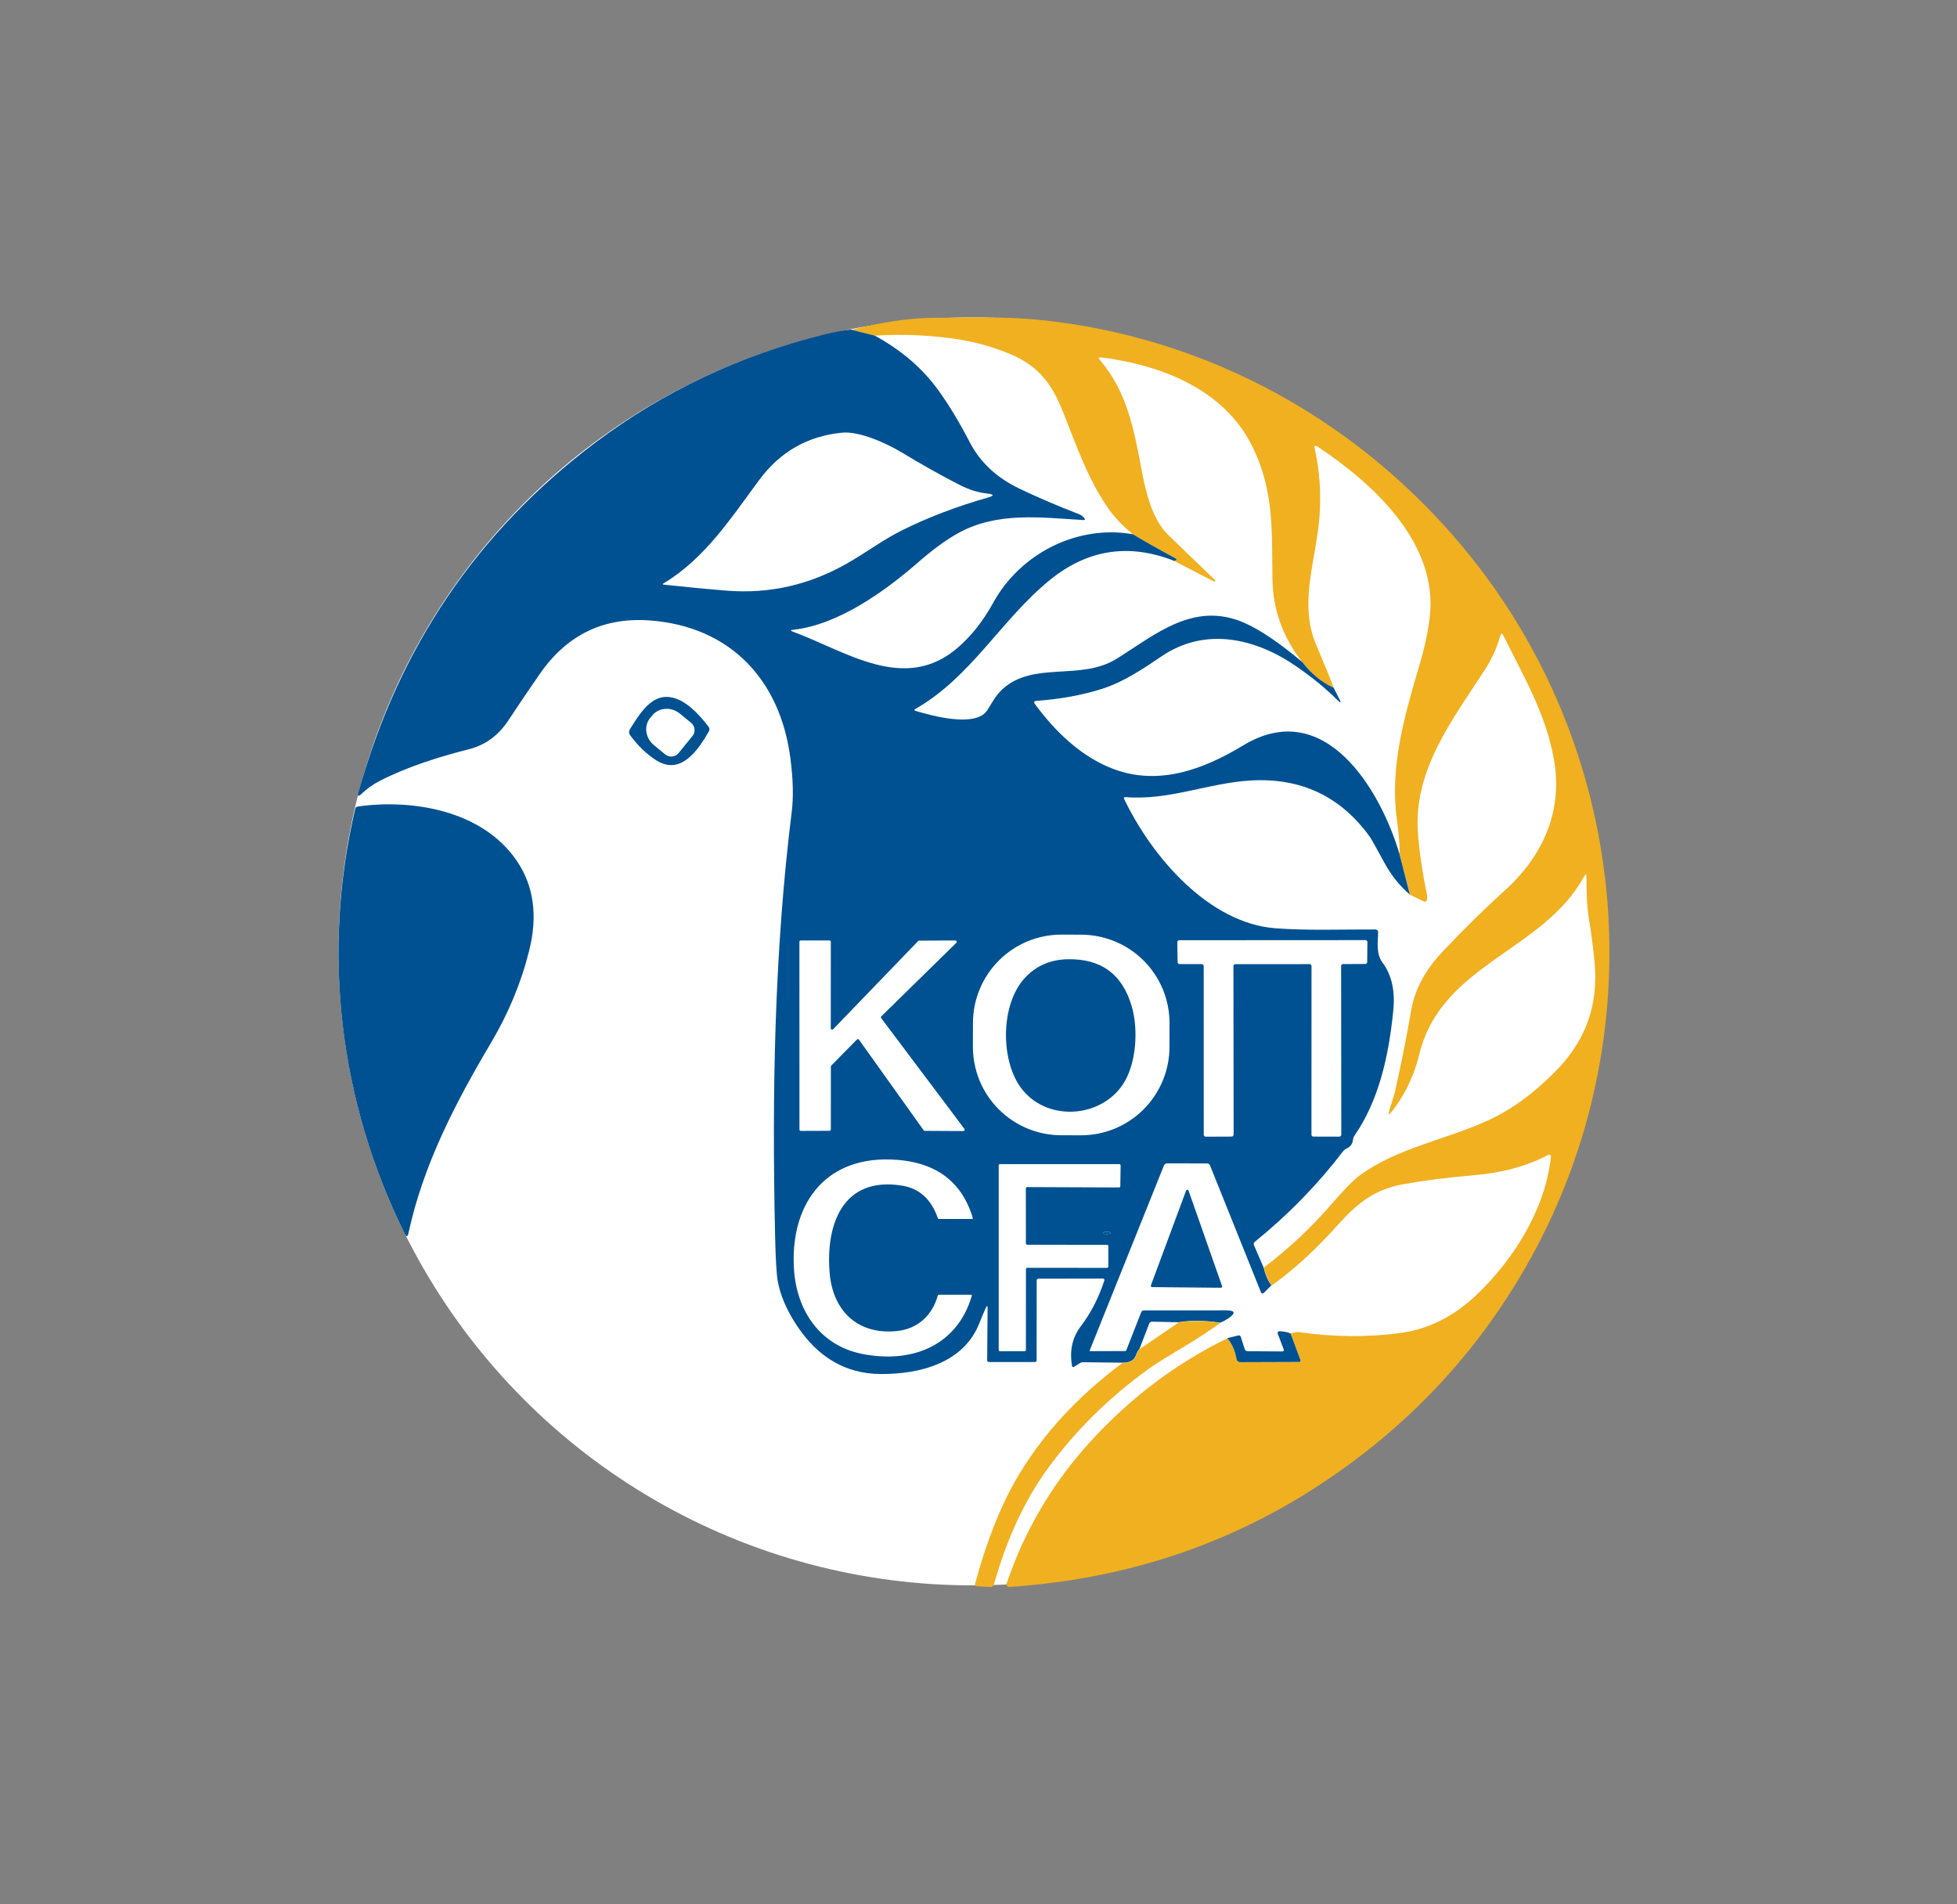
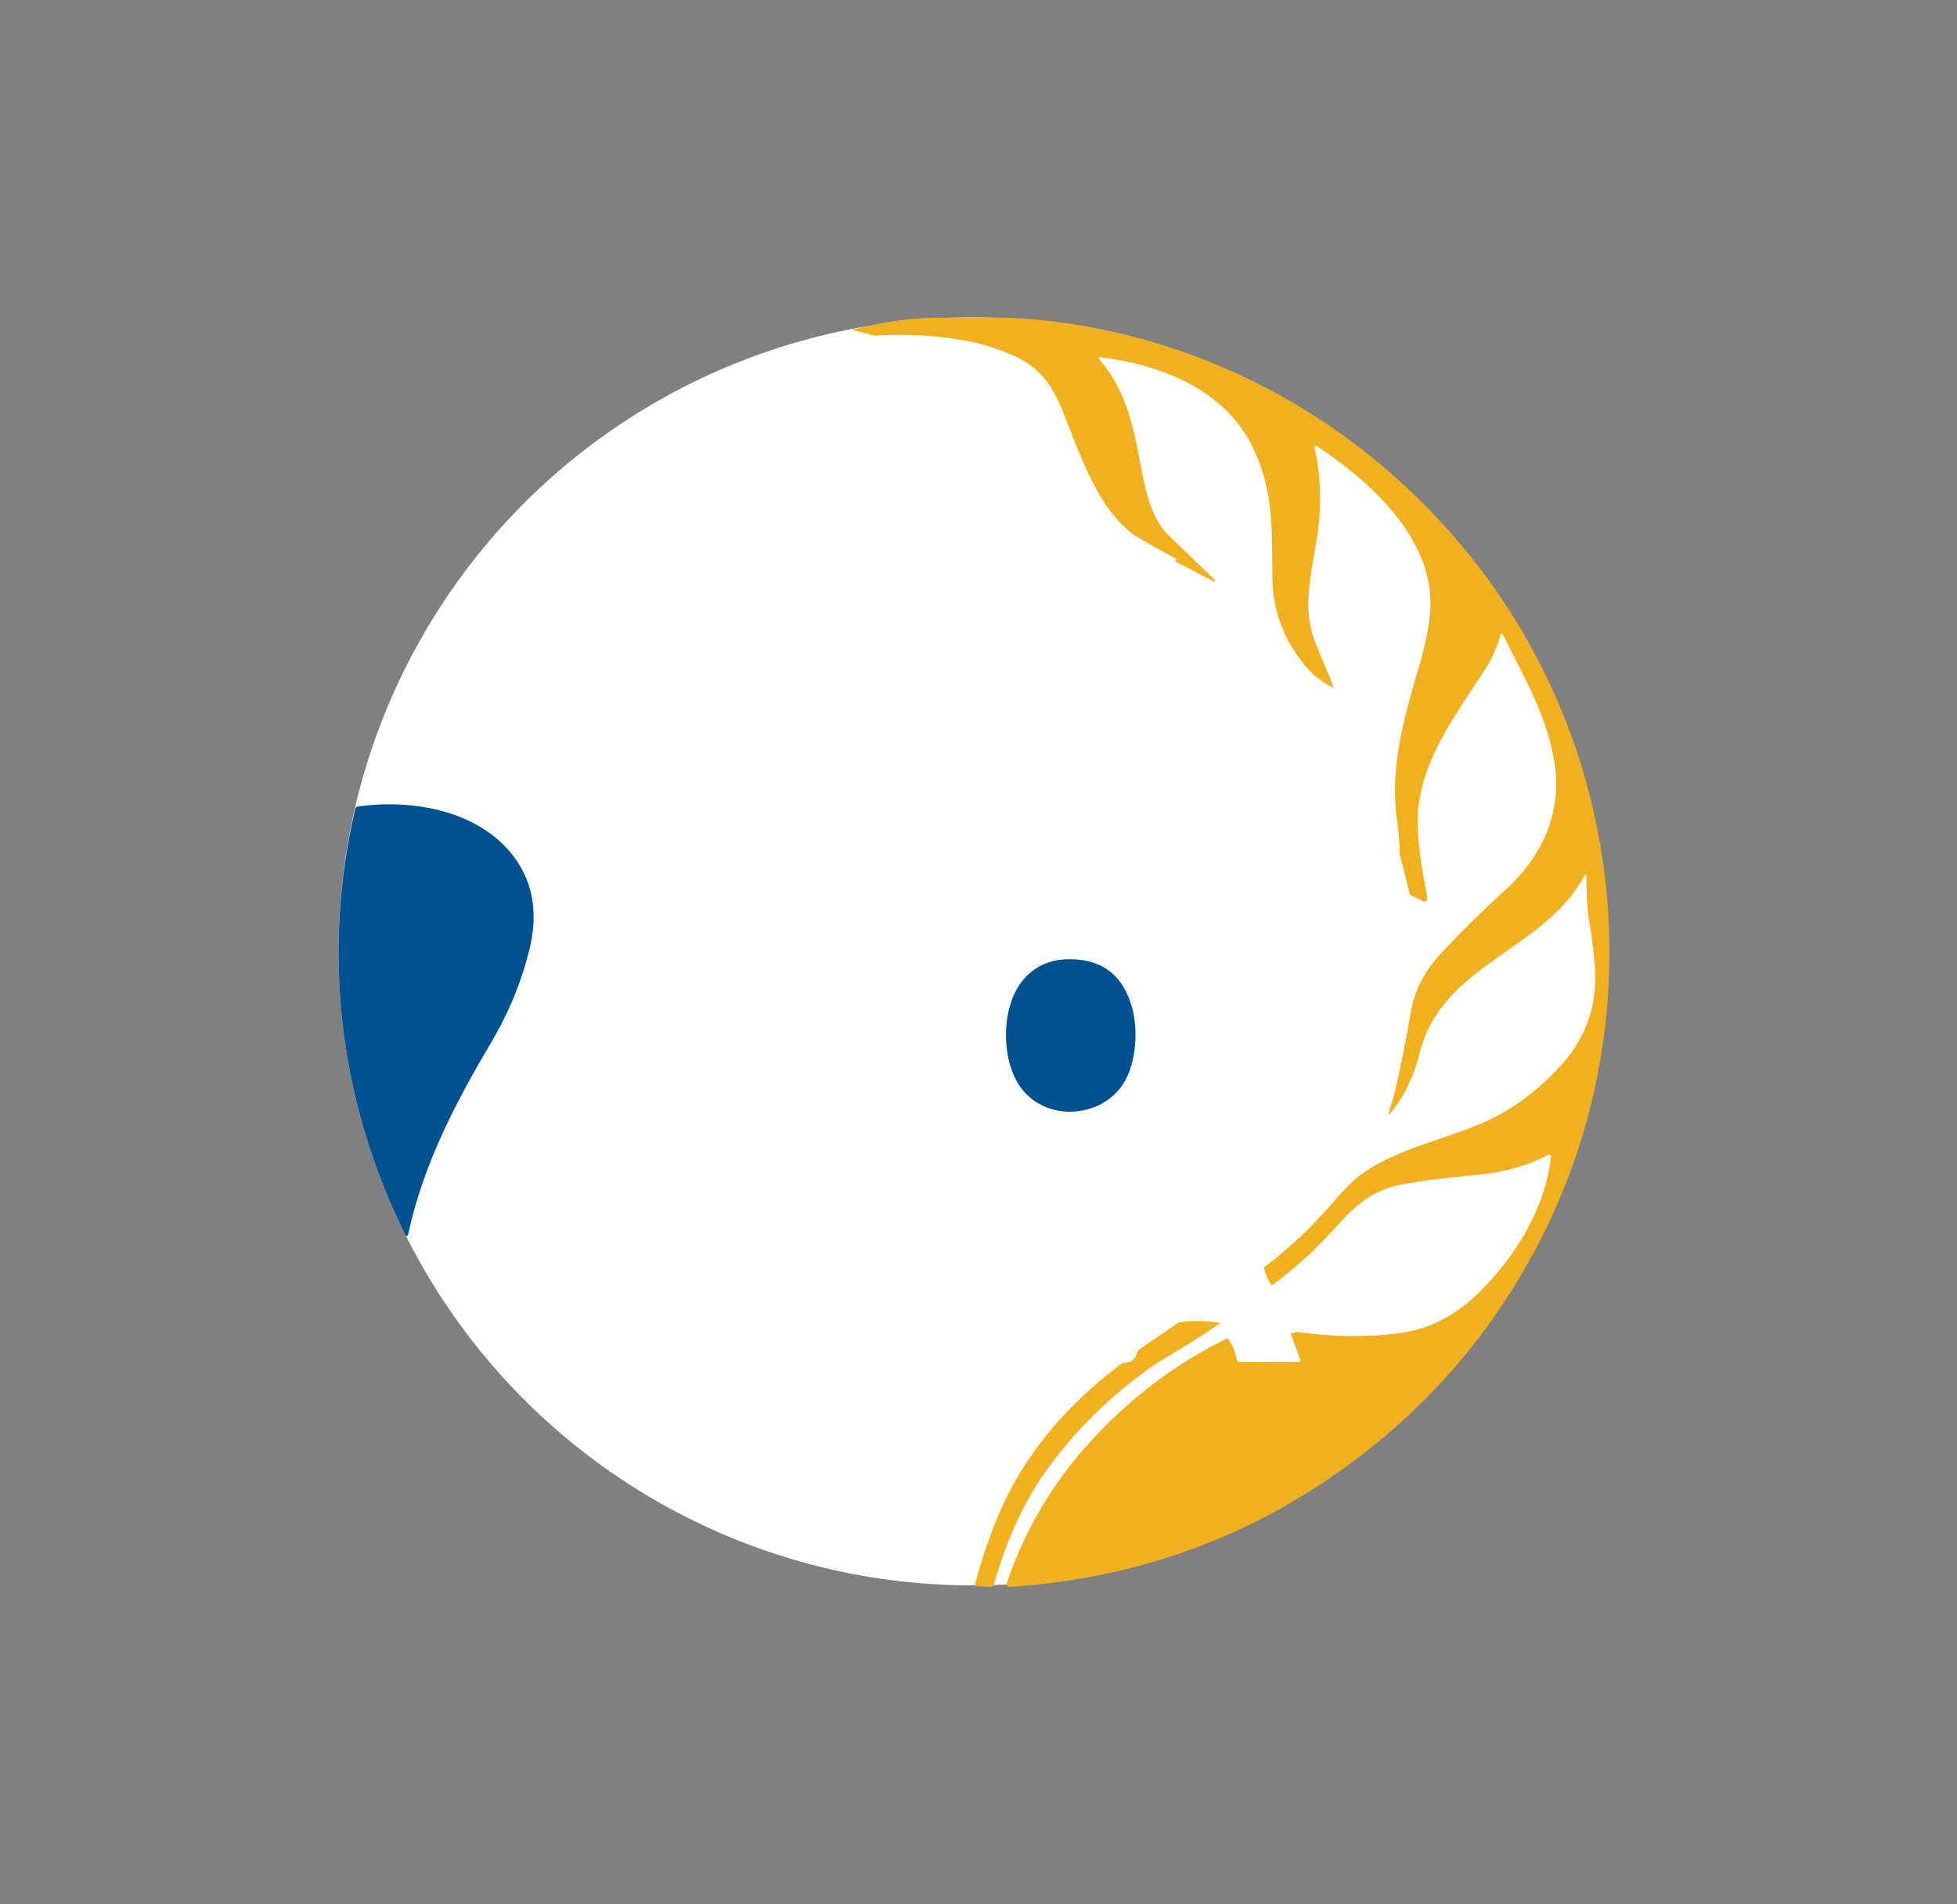
<svg xmlns="http://www.w3.org/2000/svg" fill="none" height="36" viewBox="0 0 37 36" width="37">
  <rect x="0" y="0" width="37" height="36" fill="#808080" stroke="none" />
  <circle cx="18.385" cy="17.985" fill="#fff" r="11.985" />
  <path d="m23.204 25.298c.089.103.147.234.175.394.003.017.012.032.025.043.013.011.03.017.047.017l1.103-.004c.031-0.0.041-.015.031-.044l-.184-.496c.071-.021.118-.03.142-.027.686.098 1.34.102 1.963.013.521-.075.996-.318 1.424-.729.707-.679 1.29-1.621 1.393-2.602.001-.006-0-.012-.003-.017-.003-.005-.006-.01-.011-.013-.005-.003-.011-.005-.017-.006-.006-0-.012.001-.018.004-.401.213-.878.343-1.431.388-.488.041-.93.098-1.328.171-.516.096-.837.339-1.209.753-.38.423-.795.825-1.262 1.158-.063-.078-.112-.191-.149-.339.473-.359.902-.761 1.285-1.206.234-.271.411-.45.531-.538.709-.52 1.632-.674 2.426-1.039.443-.204.871-.516 1.282-.936.568-.581.803-1.248.729-2.048-.025-.268-.059-.534-.103-.797-.045-.269-.05-.543-.051-.818 0-.061-.015-.065-.044-.012-.771 1.418-2.699 1.651-3.115 3.361-.1.41-.28.789-.549 1.118-.028.034-.037.029-.028-.014.028-.132.084-.253.114-.387.115-.503.217-1.019.309-1.548.067-.392.265-.761.594-1.109.396-.42.788-.805 1.175-1.155.726-.656 1.103-1.505.929-2.479-.155-.873-.579-1.577-.956-2.342-.024-.048-.043-.046-.058.005-.064.229-.162.445-.293.646-.6.927-1.338 1.873-1.266 3.046.021.343.078.738.169 1.185.008.038.009.076.004.115-.001.006-.003.013-.007.018-.004.005-.009.01-.015.013-.006.003-.012.005-.019.005-.007 0-.013-.002-.019-.004l-.26-.127-.197-.77c.005-.141-.012-.363-.053-.664-.134-.971.142-1.946.423-2.892.099-.33.165-.637.199-.92.166-1.396-1.058-2.52-2.117-3.224-.052-.034-.071-.021-.057.04.091.406.122.826.091 1.262-.058.83-.403 1.642-.064 2.443.175.413.286.685.332.816-.229-.106-.427-.268-.592-.486-.367-.468-.556-.989-.566-1.56-.016-.894.042-1.679-.39-2.538-.527-1.049-1.685-1.519-2.85-1.666-.048-.006-.057.01-.025.047.525.612.649 1.333.796 2.109.074.392.199.912.494 1.197.285.277.581.562.888.855.006.006.008.013.004.021-.002.004-.006.007-.011.009s-.01.001-.014-.001l-.742-.385c.016-.012.028-.019.035-.021.004-0.0.005-.002.004-.005-.002-.004-.004-.007-.006-.01-.003-.006-.008-.011-.016-.015-.279-.15-.549-.302-.807-.456-.191-.159-.342-.318-.455-.477-.398-.562-.621-1.229-.869-1.847-.203-.506-.45-.856-.992-1.082-.314-.131-.63-.222-.949-.274-.52-.084-1.059-.11-1.617-.076l-.439-.11c.585-.147 1.094-.222 1.526-.226.675-.005 1.359-.028 1.998.035 3.244.318 6.184 1.964 8.21 4.511 3.02 3.795 3.434 9.048 1.099 13.249-.992 1.785-2.363 3.235-4.112 4.351-1.708 1.089-3.619 1.704-5.732 1.845-.009.001-.017-.001-.025-.005-.008-.004-.015-.009-.02-.016s-.009-.015-.01-.023c-.002-.009-.001-.017.002-.025.341-1.003.867-1.895 1.58-2.676.758-.831 1.622-1.483 2.591-1.955z" fill="#f0b020" />
  <g fill="#005191">
-     <path d="m16.098 6.234.439.11c.506.275.91.623 1.212 1.045.197.274.394.601.59.979.194.372.503.661.928.866.341.164.718.326 1.133.486.04.016.074.041.101.075.02.026.013.037-.019.036-.814-.049-1.616-.155-2.342.234-.232.125-.496.316-.791.574-.625.545-1.509 1.176-2.352 1.266-.055.006-.057.018-.005.037 1.003.367 2.112 1.174 3.122.297.256-.223.477-.504.664-.844.506-.922 1.578-1.481 2.639-1.296.259.154.528.306.807.456.007.004.013.009.016.015.002.003.004.007.006.01.001.003 0 .004-.004.005-.007.001-.018.008-.035.021-.857-.341-1.642-.222-2.355.356-.923.749-1.49 1.842-2.554 2.445-.003.002-.005.004-.006.007-.001.003-.002.006-.002.009 0.0.003.002.006.004.008.002.002.004.004.007.005.316.095 1.151.327 1.366-.011.088-.138.158-.277.279-.39.588-.548 1.485-.154 2.17-.584.741-.465 1.459-1.088 2.402-.68.298.129.666.377 1.105.746.166.218.363.38.592.486l.105.207c.041.081.03.089-.034.025-.2-.203-.453-.411-.76-.626-.781-.546-1.739-.765-2.566-.201-.349.238-.725.487-1.117.612-.375.12-.796.197-1.264.231-.005 0-.01.002-.014.005-.004.003-.007.007-.01.011-.002.005-.003.01-.003.015.001.005.002.01.005.014.384.527.885 1.013 1.493 1.241.85.319 1.685.02 2.455-.446 1.539-.931 2.591.829 2.954 2.051l.197.77c-.191-.162-.351-.362-.48-.599-.16-.295-.254-.461-.281-.499-.552-.762-1.303-1.115-2.252-1.059-.801.047-1.54.381-2.359.314-.033-.003-.042.011-.028.04.531 1.106 1.605 2.342 2.853 2.439.603.047 1.27.02 1.896.023.007 0 .014.001.02.004.006.003.012.007.017.012.005.005.009.011.011.018.003.007.004.014.003.021-.007.188-.04.407.082.571.174.232.242.535.204.909-.09.897-.284 1.712-.734 2.363-.015.022-.024.046-.027.073-.009.08-.047.135-.114.166-.032.015-.059.036-.081.064-.48.628-1.036 1.197-1.666 1.707-.008.006-.013.015-.016.025-.002.01-.002.02.002.03l.183.425c.036.148.086.261.149.339l-.144.144c-.004.004-.009.007-.014.008-.005.002-.011.002-.016.001-.005-.001-.01-.003-.014-.007s-.007-.008-.009-.013l-.964-2.4c-.004-.011-.012-.021-.022-.027s-.021-.01-.033-.01l-.758-.001c-.013-0-.025.004-.035.011s-.018.017-.023.029l-1.403 3.495c-.001.002-.001.004-.001.005s.001.004.002.005c.001.002.002.003.004.004.002.001.003.001.005.001l.657-.002c.012 0 .02-.006.025-.017l.281-.717c.004-.01.011-.019.021-.025.009-.006.02-.01.031-.01l1.546-.001c.181 0 .197.051.048.153-.044.03-.094.057-.149.081-.297-.045-.561-.048-.79-.009l-.503-.008c-.025-.001-.042.011-.051.034l-.184.477c-.021.02-.043.056-.064.11-.02.051-.042.085-.067.102-.049.035-.114.052-.194.05l-.742-.009c-.023 0-.045.006-.064.018l-.098.064c-.028.018-.045.01-.05-.023-.043-.267.001-.519.167-.737.191-.251.34-.54.447-.869.001-.004.002-.008.001-.012s-.002-.008-.005-.011c-.002-.003-.006-.006-.009-.008-.004-.002-.008-.003-.012-.003l-1.219.002c-.024 0-.036.012-.036.036l-.001 1.509c0 .008-.003.015-.009.021-.005.006-.013.009-.02.009h-.873c-.004 0-.009-.001-.013-.003-.004-.002-.008-.004-.011-.007s-.005-.007-.007-.011-.002-.008-.002-.013l.008-.978c.001-.058-.011-.061-.036-.007-.042.094-.081.186-.116.277-.297.766-1.137.974-1.872.969-.652-.004-1.18-.31-1.583-.917-.19-.287-.31-.566-.36-.837-.024-.131-.041-.424-.051-.88-.059-2.648-.015-5.338.314-7.985.036-.283.028-.623-.024-1.02-.191-1.48-1.132-2.491-2.651-2.606-.875-.066-1.568.267-2.08 1-.203.292-.403.588-.601.888-.179.273-.423.464-.746.546-.578.146-1.183.338-1.698.605-.123.064-.235.145-.337.242-.056.053-.073.043-.053-.032.756-2.731 2.249-4.936 4.481-6.614 1.287-.967 2.732-1.648 4.335-2.044.183-.045.351-.076.501-.092zm2.574 3.097c-.175-.021-.323-.06-.546-.173-.32-.163-.679-.364-1.076-.604-.288-.174-.799-.405-1.124-.375-.652.062-1.175.359-1.57.892-.538.725-1.027 1.487-1.812 1.958-.021.012-.019.02.005.023.421.046.82.084 1.196.114.807.064 1.57-.111 2.29-.526.344-.198.662-.436 1.012-.611.494-.247 1.037-.454 1.63-.623.122-.035.12-.06-.005-.075zm3.44 10.013c0-.22-.043-.437-.126-.64-.084-.203-.207-.388-.362-.543-.155-.155-.339-.279-.542-.363-.203-.084-.42-.128-.64-.129l-.372-.001c-.444-.001-.869.175-1.183.488s-.491.738-.492 1.182l-.001.449c-0.0.22.043.437.126.64s.207.388.362.543.339.279.542.363c.203.084.42.128.64.128l.372.001c.444.001.869-.175 1.183-.488.314-.313.491-.738.492-1.182zm-6.361.113c-.004.004-.008.006-.013.007s-.01.001-.015-.001c-.005-.002-.009-.005-.012-.009s-.004-.009-.004-.014l.001-1.636c0-.007-.003-.013-.007-.018-.005-.005-.011-.007-.018-.007h-.544c-.003 0-.007.001-.01.002s-.006.003-.008.005c-.002.002-.004.005-.005.008-.001.003-.002.006-.002.01l.001 3.55c0 .007.003.013.007.018.005.005.011.007.018.007l.543-.002c.007 0 .013-.003.018-.007.005-.005.007-.011.007-.018l.001-1.19c0-.007.003-.013.007-.018l.486-.493c.003-.003.006-.005.009-.006.004-.001.007-.002.011-.001.004 0.0.007.002.011.003.003.002.006.004.008.008l1.222 1.712c.002.003.005.006.009.008.004.002.007.003.011.003l.729.004c.005 0.0.01-.001.014-.004.004-.003.007-.006.01-.01.002-.004.003-.009.003-.014s-.002-.009-.005-.013l-1.574-2.095c-.004-.005-.006-.011-.005-.017s.003-.012.008-.016l1.418-1.39c.004-.004.006-.008.007-.013s.001-.01-.001-.015c-.002-.005-.005-.009-.009-.012s-.009-.004-.014-.004l-.686.003c-.003 0-.007.001-.01.002s-.006.003-.009.006zm7.569-1.194c0-.009.004-.018.01-.025s.016-.011.025-.011l1.405-.001c.005 0 .009.001.014.003.004.002.008.004.011.008s.006.007.008.011c.002.004.003.009.003.014l-.001 3.189c0 .009.004.018.01.025s.016.01.025.01l.492.001c.005 0 .009-.001.014-.003s.008-.004.012-.008c.003-.003.006-.007.008-.012s.003-.009.003-.014l-.003-3.189c0-.009.004-.018.01-.025s.016-.011.025-.011l.422-.002c.009 0 .018-.004.025-.01.007-.006.011-.015.011-.025l.004-.379c0-.005-.001-.009-.003-.014-.002-.004-.004-.008-.008-.012s-.007-.006-.012-.008c-.004-.002-.009-.003-.014-.003l-3.52.002c-.005 0-.009.001-.014.003-.004.002-.008.004-.012.008s-.006.007-.008.012c-.002.004-.003.009-.003.014l.005.379c0.0.009.004.018.011.025.007.006.016.01.025.01l.422.001c.005 0 .009.001.014.003.004.002.008.004.011.008.003.003.006.007.008.012s.003.009.003.014l.001 3.189c0 .009.004.018.011.025.007.007.016.011.025.011l.492-.002c.005 0 .009-.001.014-.003s.008-.004.012-.008c.003-.003.006-.007.008-.012s.003-.009.003-.014zm-5.588 4.769c.003.008.008.012.016.012l.634-.001c.002 0 .004-.001.005-.001s.003-.002.004-.004c.001-.002.002-.003.002-.005 0-.002 0-.004-0-.005-.212-.713-.73-1.082-1.553-1.109-1.29-.041-1.907.899-1.828 2.083.053.783.496 1.437 1.296 1.594.922.181 1.786-.144 2.067-1.104.001-.002.001-.004 0-.006-0-.002-.001-.004-.002-.005s-.003-.003-.004-.004c-.002-.001-.004-.001-.006-.001h-.611c-.012 0-.02.006-.023.017-.1.37-.379.629-.768.669-.751.078-1.215-.388-1.275-1.095-.078-.914.244-1.838 1.372-1.653.325.053.55.259.675.617zm1.688.499c-.006 0-.013-.003-.017-.007s-.007-.011-.007-.017l-.001-1.042c0-.006.003-.013.007-.017.004-.004.011-.007.017-.007l1.738.007c.006 0 .012-.003.017-.007s.007-.011.007-.017l.006-.393c0-.006-.003-.012-.007-.017s-.011-.007-.017-.007h-2.257c-.006 0-.012.003-.017.007s-.007.011-.007.017v3.489c0 .006.003.013.007.017s.011.007.017.007h.466c.003 0 .006-.001.009-.002s.005-.003.008-.005c.002-.002.004-.005.005-.008s.002-.006.002-.009l.001-1.529c0-.006.003-.012.007-.017s.011-.007.017-.007l1.509.001c.003 0 .006-.001.009-.002s.005-.003.008-.005c.002-.002.004-.005.005-.008.001-.003.002-.006.002-.009l.001-.388c0-.006-.003-.013-.007-.017s-.011-.007-.017-.007zm1.575-.224c-0-.006-.007-.012-.02-.016-.013-.004-.03-.006-.048-.006-.009 0-.018.001-.026.002-.008.001-.016.003-.022.005-.006.002-.011.005-.014.007-.003.003-.005.006-.005.009 0 .006.007.012.02.016.013.004.03.006.048.006.009 0 .018-.001.026-.002.008-.001.015-.003.022-.005.006-.002.011-.005.015-.007.003-.003.005-.006.005-.009z" />
-     <path d="m13.401 13.828c-.194.337-.527.849-1.001.54-.181-.117-.344-.275-.488-.472-.011-.016-.018-.034-.018-.053s.004-.038.014-.055c.225-.359.479-.776.949-.549.206.1.399.316.539.498.01.013.016.028.017.044.001.016-.003.032-.011.046zm-.571.408.261-.32c.015-.018.026-.039.033-.062.007-.023.009-.046.007-.07-.002-.024-.009-.046-.021-.067-.011-.021-.026-.039-.045-.054l-.21-.172c-.039-.032-.084-.056-.131-.072s-.097-.022-.145-.019c-.048.003-.095.015-.137.036-.042.021-.079.05-.108.086l-.043.052c-.059.072-.084.168-.07.264s.066.187.145.251l.21.172c.037.03.084.045.132.04.048-.005.091-.028.121-.065z" />
    <path d="m7.654 23.325c-1.241-2.5-1.575-5.327-.938-8.036.002-.011.008-.02.016-.028.008-.007.019-.012.03-.014 1.051-.149 2.37.079 3.013 1.033.317.47.394 1.032.231 1.686-.151.606-.391 1.187-.72 1.742-.687 1.161-1.281 2.305-1.565 3.608-.015.067-.037.07-.067.009z" />
    <path d="m19.29 20.547c-.373-.523-.373-1.554.08-2.053.21-.231.478-.351.805-.36.639-.017 1.047.281 1.224.896.125.436.088 1.089-.174 1.477-.431.638-1.462.704-1.935.04z" />
-     <path d="m21.759 24.3.666-1.793c.002-.005.005-.009.009-.012.004-.003.009-.004.014-.004.005 0 .01.002.014.004.004.003.007.007.009.012l.634 1.805c.001.004.002.007.001.011-.001.004-.002.007-.004.011-.002.003-.005.006-.009.007-.003.002-.007.003-.011.003l-1.3-.012c-.004 0-.008-.001-.011-.003-.004-.002-.006-.004-.009-.007-.002-.003-.004-.007-.004-.011s-0-.008.001-.011z" />
-     <path d="m20.927 23.331c.037-0.0.067-.011.067-.023-0-.013-.03-.022-.067-.022-.037 0-.067.011-.067.023 0.0.012.03.022.067.022z" />
  </g>
  <path d="m22.285 24.999-.738.503.184-.477c.009-.023.026-.035.051-.034z" fill="#fff" />
  <path d="m23.075 25.008c-.228.161-.455.309-.68.444-.339.202-.568.345-.686.431-.743.538-1.371 1.158-1.885 1.858-.445.607-.788 1.343-1.031 2.208-.011.036-.035.053-.072.051l-.243-.012c-.037-.002-.05-.021-.04-.056.209-.773.462-1.419.758-1.938.477-.835 1.153-1.578 2.027-2.229.08.002.144-.015.194-.05.025-.017.047-.051.066-.102.021-.054.042-.091.064-.11l.738-.503c.23-.039.493-.036.79.009z" fill="#f0b020" />
-   <path d="m24.4 25.207.184.496c.011.029 0.0.044-.031.044l-1.103.004c-.017-0-.034-.006-.047-.017-.013-.011-.022-.026-.025-.043-.027-.159-.086-.291-.175-.394l.207-.051c.026-.006.042.003.05.028l.073.23c.004.012.011.022.021.029.01.007.021.011.033.011l.661.004c.004 0 .009-.001.012-.003s.007-.005.009-.008c.003-.004.004-.008.004-.012s-0-.009-.002-.013l-.114-.301c-.002-.005-.003-.011-.002-.016.001-.005.003-.011.006-.015.003-.004.007-.008.013-.011s.011-.004.016-.003c.085.003.153.017.206.041z" fill="#005191" />
</svg>